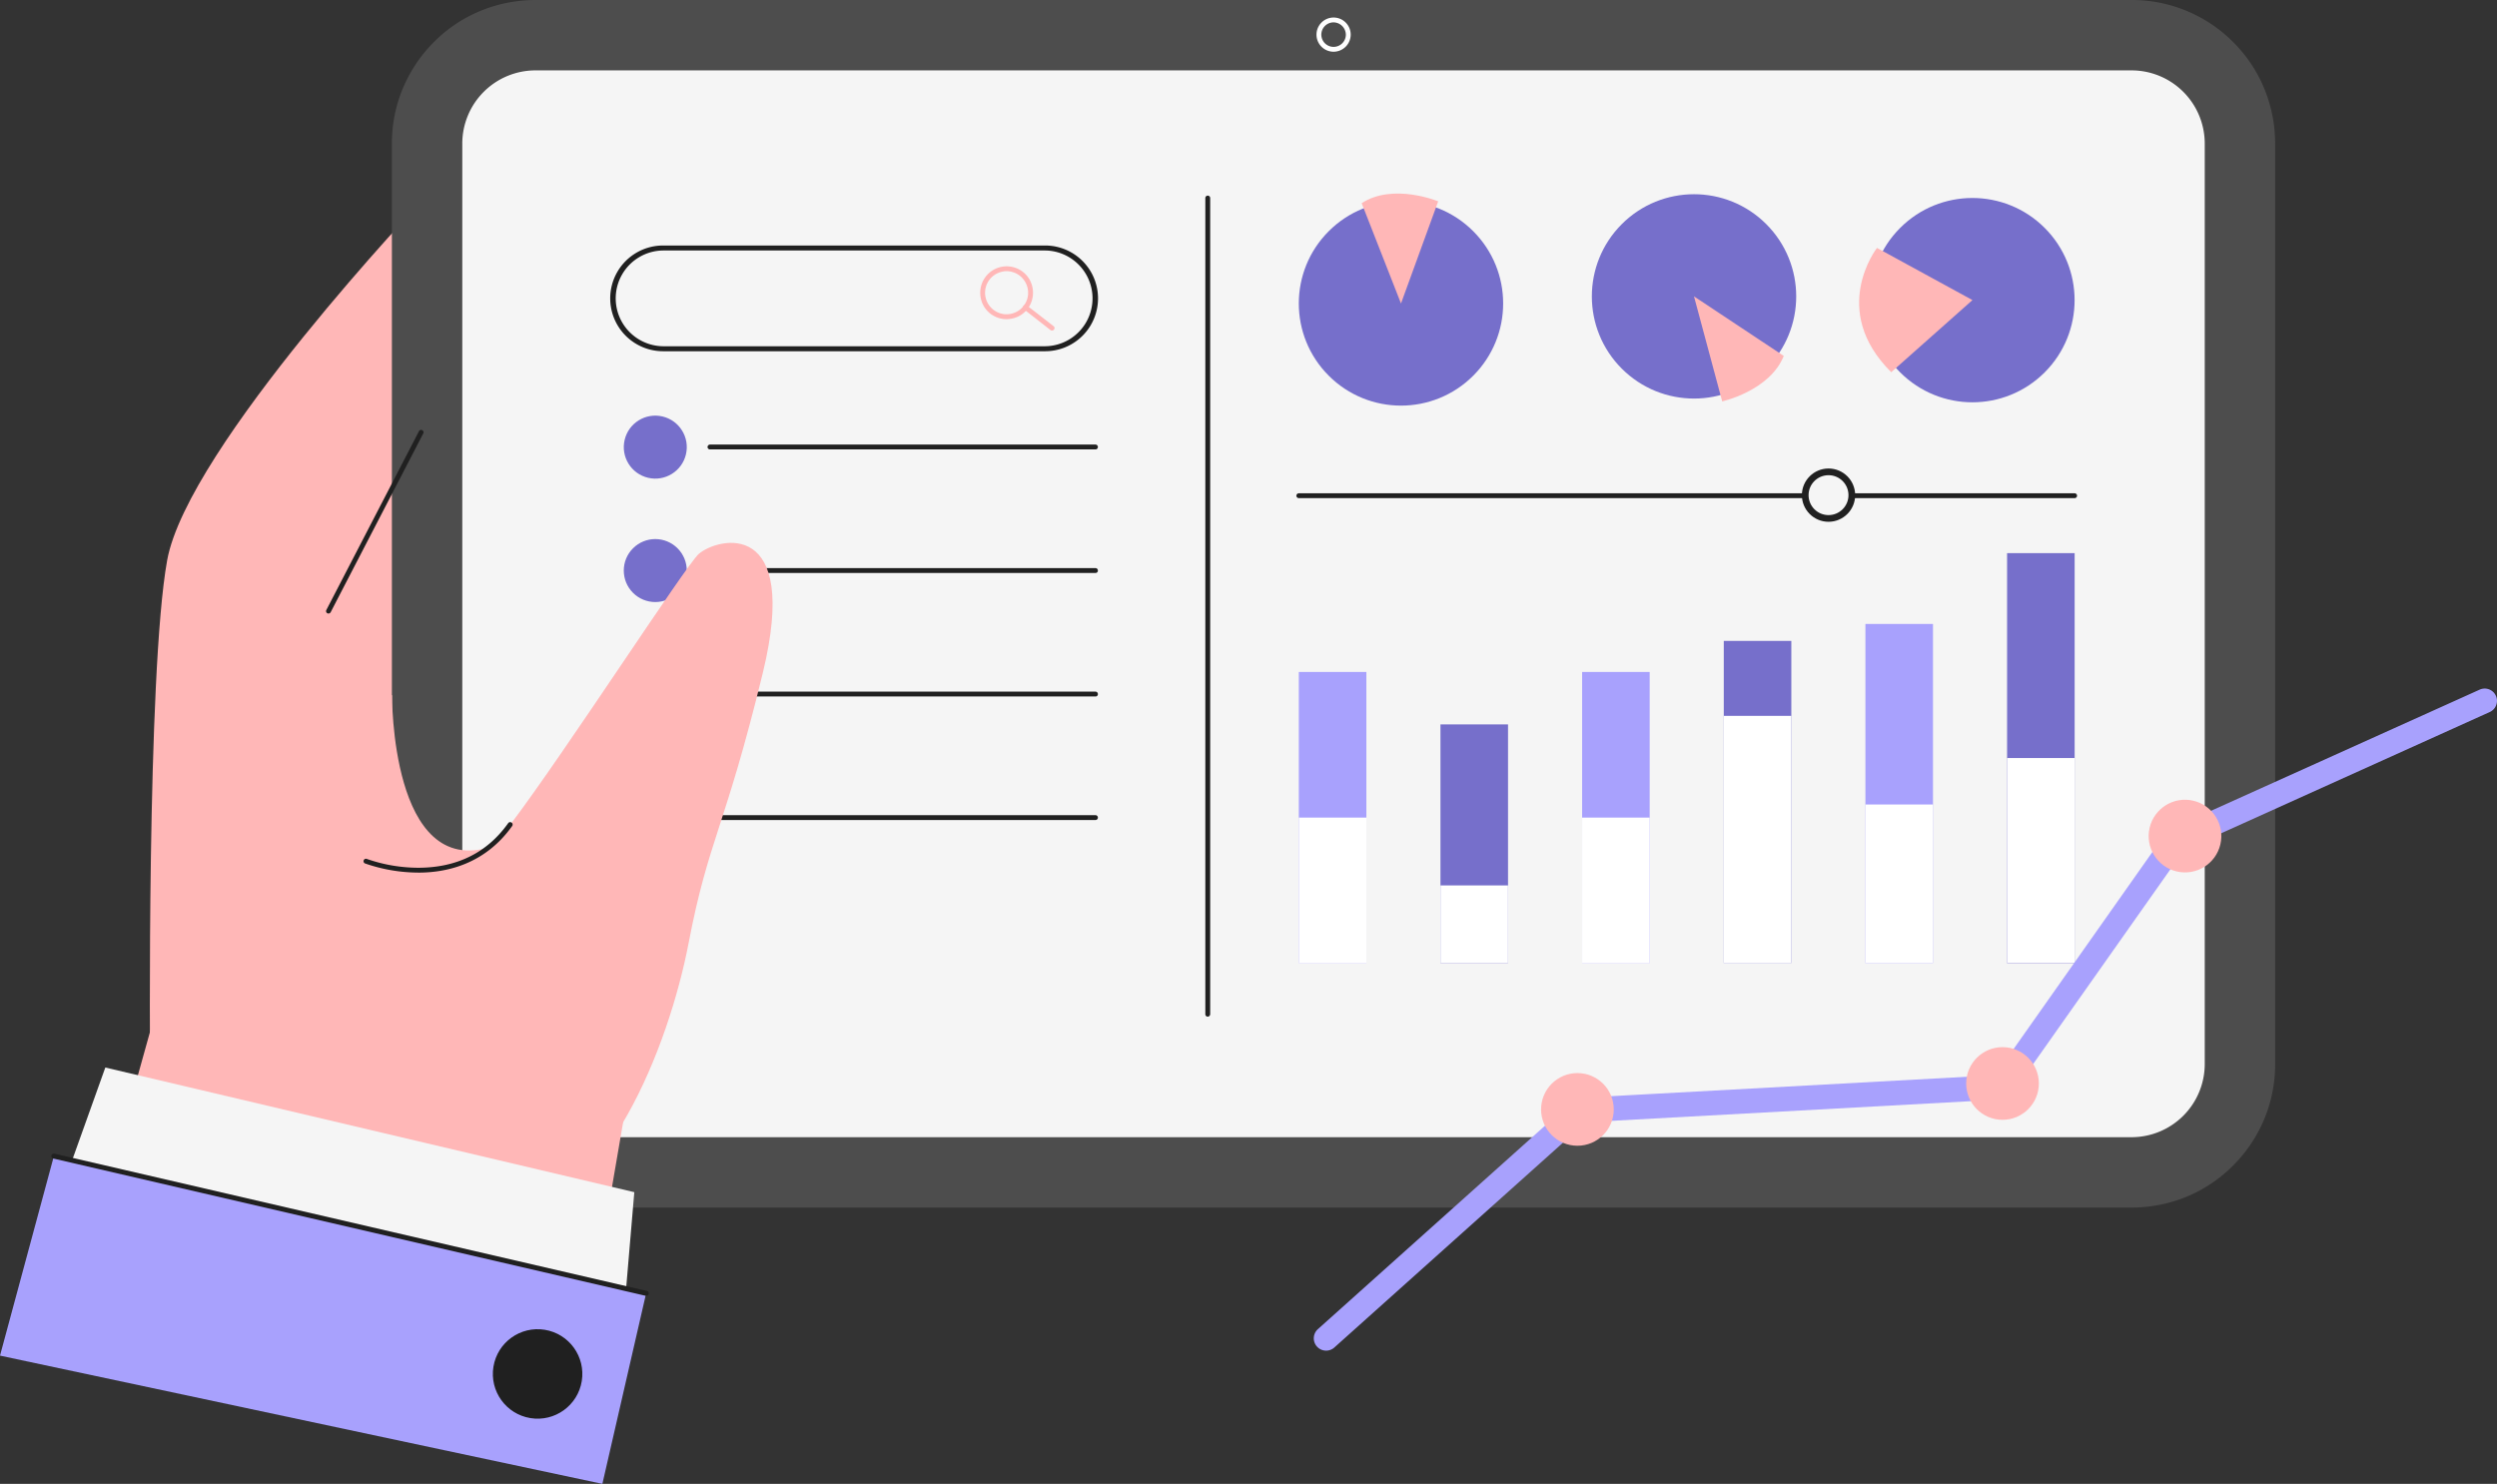
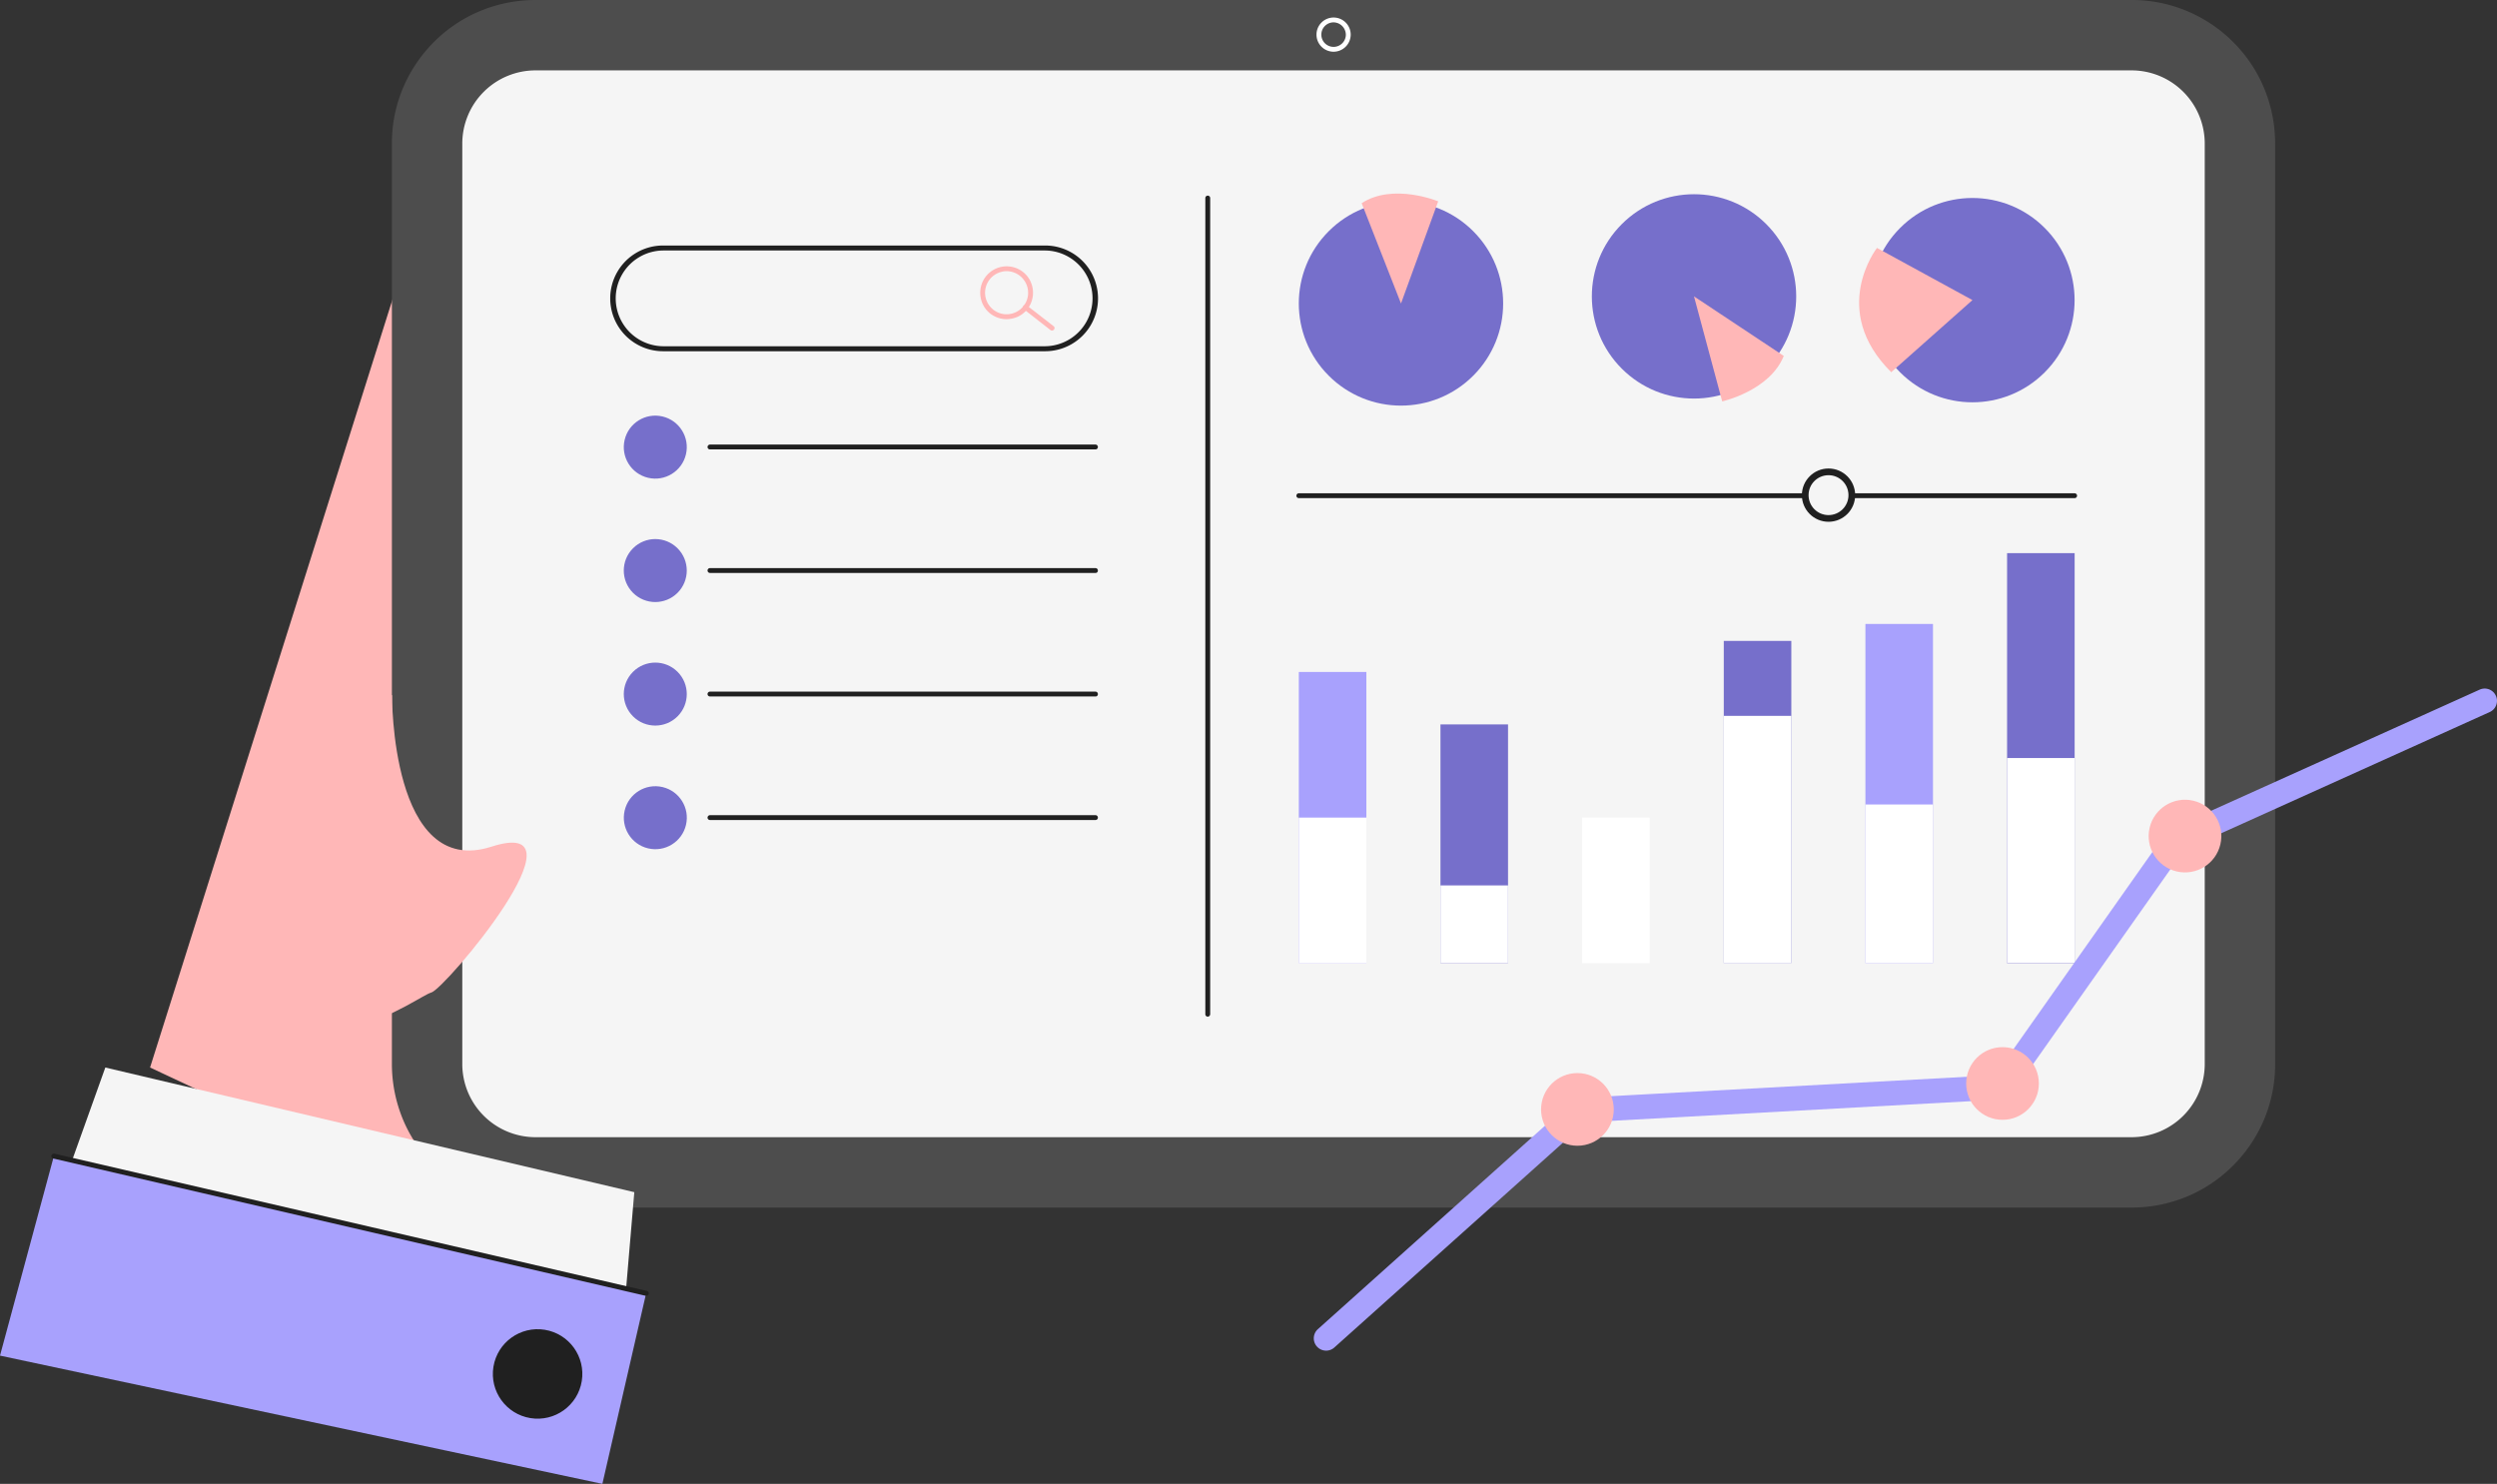
<svg xmlns="http://www.w3.org/2000/svg" width="460.658" height="273.79">
  <rect width="100%" height="100%" fill="#333333" stroke="none" />
-   <path data-name="Path 13900" d="M27.684 196.969s-.631-72.72 3.155-93.594S78.32 36.518 78.32 36.518l29.1 117.045-30.681 66.41z" fill="#ffb7b7" />
+   <path data-name="Path 13900" d="M27.684 196.969S78.32 36.518 78.32 36.518l29.1 117.045-30.681 66.41z" fill="#ffb7b7" />
  <g data-name="Group 688">
    <g data-name="Group 660">
      <path data-name="Path 13901" d="M98.8 216.319a20.017 20.017 0 01-20.007-20.007V26.501A20.017 20.017 0 0198.8 6.494h294.428a20.017 20.017 0 0120.007 20.007v169.811a20.017 20.017 0 01-20.007 20.007z" fill="#f5f5f5" />
      <path data-name="Path 13902" d="M393.228 12.987A13.509 13.509 0 01406.741 26.5v169.812a13.509 13.509 0 01-13.513 13.513H98.799a13.509 13.509 0 01-13.513-13.513V26.5a13.509 13.509 0 0113.513-13.513zm0-12.987H98.799a26.756 26.756 0 00-10.332 2.077 26.126 26.126 0 00-8.413 5.679 26.557 26.557 0 00-5.679 8.413A26.283 26.283 0 0072.299 26.5v169.812a26.756 26.756 0 002.077 10.332 26.126 26.126 0 005.679 8.413 26.551 26.551 0 008.413 5.679 26.282 26.282 0 0010.332 2.077h294.428a26.757 26.757 0 0010.332-2.077 26.123 26.123 0 008.413-5.679 26.551 26.551 0 005.679-8.413 26.281 26.281 0 002.077-10.332V26.5a26.756 26.756 0 00-2.077-10.332 26.126 26.126 0 00-5.679-8.413 26.336 26.336 0 00-18.745-7.756z" fill="#4d4d4d" />
    </g>
    <g data-name="Group 661" transform="translate(231.801 29.331)">
      <circle data-name="Ellipse 21" cx="18.85" cy="18.85" r="18.85" transform="rotate(-45 32.18 13.329)" fill="#766fcb" />
      <path data-name="Path 13903" d="M26.661 26.668l6.862-18.85s-8.308-3.444-14.118.342z" fill="#ffb7b7" />
    </g>
    <g data-name="Group 662" transform="translate(285.864 28.029)">
      <circle data-name="Ellipse 22" cx="18.85" cy="18.85" r="18.85" transform="rotate(-45 32.18 13.329)" fill="#766fcb" />
      <path data-name="Path 13904" d="M26.651 26.655l5.205 19.376s8.781-1.946 11.357-8.387z" fill="#ffb7b7" />
    </g>
    <g data-name="Group 663" transform="translate(337.223 28.721)">
      <circle data-name="Ellipse 23" cx="18.85" cy="18.85" r="18.85" transform="rotate(-45 32.18 13.329)" fill="#766fcb" />
      <path data-name="Path 13905" d="M26.666 26.647L9.051 17.025S.112 28.488 11.68 39.95z" fill="#ffb7b7" />
    </g>
    <g data-name="Group 668">
      <g data-name="Group 664">
        <path data-name="Path 13906" d="M192.815 64.807H122.33a9.754 9.754 0 010-19.508h70.485a9.754 9.754 0 010 19.508zM122.33 46.219a8.834 8.834 0 000 17.667h70.485a8.834 8.834 0 000-17.667z" fill="#202020" />
      </g>
      <g data-name="Group 667">
        <g data-name="Group 665">
          <path data-name="Path 13907" d="M185.689 58.891a4.859 4.859 0 01-2.392-.631 4.777 4.777 0 01-2.287-2.944 4.88 4.88 0 017.1-5.547 4.778 4.778 0 012.287 2.945 4.919 4.919 0 01-.447 3.707 4.777 4.777 0 01-2.945 2.287 5.657 5.657 0 01-1.316.183zm.026-8.86a3.818 3.818 0 00-1.078.158 3.973 3.973 0 00-.894 7.282 3.917 3.917 0 003.023.368 3.965 3.965 0 002.392-1.867 3.917 3.917 0 00.368-3.023 4 4 0 00-3.812-2.918z" fill="#ffb7b7" />
        </g>
        <g data-name="Group 666">
          <path data-name="Path 13908" d="M194.077 60.995a.438.438 0 01-.289-.105l-4.89-3.812a.45.45 0 11.552-.71l4.916 3.812a.435.435 0 01.079.631.5.5 0 01-.368.184z" fill="#ffb7b7" />
        </g>
      </g>
    </g>
    <g data-name="Group 675">
      <g data-name="Group 669">
        <path data-name="Rectangle 214" fill="#a8a1fd" d="M239.612 123.986h12.462v53.712h-12.462z" />
        <path data-name="Rectangle 215" fill="#fff" d="M239.612 150.855h12.462v26.869h-12.462z" />
      </g>
      <g data-name="Group 670">
        <path data-name="Rectangle 216" fill="#766fcb" d="M265.745 133.661h12.462v44.037h-12.462z" />
        <path data-name="Rectangle 217" fill="#fff" d="M265.745 163.369h12.462v14.328h-12.462z" />
      </g>
      <g data-name="Group 671">
-         <path data-name="Rectangle 218" fill="#a8a1fd" d="M291.878 123.986h12.462v53.712h-12.462z" />
        <path data-name="Rectangle 219" fill="#fff" d="M291.878 150.855h12.462v26.869h-12.462z" />
      </g>
      <g data-name="Group 672">
        <path data-name="Rectangle 220" fill="#766fcb" d="M370.276 102.06h12.462v75.664h-12.462z" />
        <path data-name="Rectangle 221" fill="#fff" d="M370.276 139.866h12.462v37.832h-12.462z" />
      </g>
      <g data-name="Group 673">
        <path data-name="Rectangle 222" fill="#766fcb" d="M318.01 118.255h12.462v59.443H318.01z" />
        <path data-name="Rectangle 223" fill="#fff" d="M318.01 132.084h12.462v45.64H318.01z" />
      </g>
      <g data-name="Group 674">
        <path data-name="Rectangle 224" fill="#a8a1fd" d="M344.143 115.126h12.462v62.572h-12.462z" />
        <path data-name="Rectangle 225" fill="#fff" d="M344.143 148.436h12.462v29.261h-12.462z" />
      </g>
    </g>
    <g data-name="Group 677" transform="translate(239.165 86.443)">
      <g data-name="Group 676">
        <path data-name="Path 13909" d="M143.573 5.469H.447a.447.447 0 110-.894h143.126a.447.447 0 010 .894z" fill="#202020" />
      </g>
      <circle data-name="Ellipse 24" cx="4.916" cy="4.916" r="4.916" transform="translate(93.253)" fill="#202020" />
      <circle data-name="Ellipse 25" cx="3.681" cy="3.681" r="3.681" transform="translate(94.488 1.236)" fill="#f5f5f5" />
    </g>
    <g data-name="Group 679" transform="translate(113.901 75.511)">
      <circle data-name="Ellipse 26" cx="5.81" cy="5.81" r="5.81" transform="rotate(-76.714 7.145 5.654)" fill="#766fcb" />
      <g data-name="Group 678">
        <path data-name="Path 13910" d="M88.22 7.41H17.078a.443.443 0 01-.447-.447.461.461 0 01.447-.447h71.116a.443.443 0 01.447.447.438.438 0 01-.421.447z" fill="#202020" />
      </g>
    </g>
    <g data-name="Group 681" transform="translate(112.672 97.057)">
      <circle data-name="Ellipse 27" cx="5.81" cy="5.81" r="5.81" transform="rotate(-45 9.919 4.109)" fill="#766fcb" />
      <g data-name="Group 680">
        <path data-name="Path 13911" d="M89.45 8.658H18.308a.447.447 0 010-.894h71.116a.443.443 0 01.447.447.421.421 0 01-.421.447z" fill="#202020" />
      </g>
    </g>
    <g data-name="Group 683" transform="translate(112.674 119.849)">
      <circle data-name="Ellipse 28" cx="5.81" cy="5.81" r="5.81" transform="rotate(-45 9.919 4.109)" fill="#766fcb" />
      <g data-name="Group 682">
        <path data-name="Path 13912" d="M89.447 8.659H18.305a.447.447 0 010-.894h71.116a.443.443 0 01.447.447.421.421 0 01-.421.447z" fill="#202020" />
      </g>
    </g>
    <g data-name="Group 685" transform="translate(113.908 143.888)">
      <circle data-name="Ellipse 29" cx="5.81" cy="5.81" r="5.81" transform="rotate(-76.714 7.145 5.654)" fill="#766fcb" />
      <g data-name="Group 684">
        <path data-name="Path 13913" d="M88.214 7.414H17.072a.443.443 0 01-.447-.447.461.461 0 01.447-.447h71.116a.443.443 0 01.447.447.438.438 0 01-.421.447z" fill="#202020" />
      </g>
    </g>
    <g data-name="Group 686">
      <path data-name="Path 13914" d="M222.812 187.583a.443.443 0 01-.447-.447V36.544a.447.447 0 01.894 0v150.592a.461.461 0 01-.447.447z" fill="#202020" />
    </g>
    <g data-name="Group 687">
      <path data-name="Path 13915" d="M246.027 9.544a3.155 3.155 0 113.155-3.155 3.164 3.164 0 01-3.155 3.155zm0-5.416a2.261 2.261 0 102.261 2.261 2.3 2.3 0 00-2.261-2.261z" fill="#fff" />
    </g>
  </g>
-   <path data-name="Path 13916" d="M71.589 167.786s12.541-2.445 22.557-15.643c10.017-13.224 32.469-47.98 34.782-49.952 3.523-3.023 18.8-6.73 11.778 22.058-7.02 28.814-9.99 30.55-13.671 49.768s-15.433 48.611-32.89 49.873-37.252-9.333-22.556-56.104z" fill="#ffb7b7" />
  <path data-name="Path 13917" d="M72.325 128.245s-.263 33.968 18.351 27.973c18.64-5.994-8.6 26.291-11.121 26.922s-22.794 16.458-28.473-4.128c-5.705-20.559-3.786-39.383 0-41.381 3.813-1.946 21.243-9.386 21.243-9.386z" fill="#ffb7b7" />
  <g data-name="Group 689">
-     <path data-name="Path 13918" d="M60.6 113.207a.62.62 0 01-.21-.053.439.439 0 01-.184-.6l17.089-32.995a.447.447 0 01.789.421l-17.089 32.995a.489.489 0 01-.395.232z" fill="#202020" />
-   </g>
+     </g>
  <g data-name="Group 690">
-     <path data-name="Path 13919" d="M77.215 161.004a30.285 30.285 0 01-9.859-1.683.449.449 0 11.315-.841 28.949 28.949 0 009.517 1.63h.053c7.072-.026 12.646-2.787 16.51-8.229a.452.452 0 01.736.526c-5.048 7.1-12.173 8.6-17.273 8.6z" fill="#202020" />
-   </g>
-   <path data-name="Path 13920" d="M117.756 190.765l-10.332 60.153-90.519-21.901 13.934-49.979z" fill="#ffb7b7" />
+     </g>
  <path data-name="Path 13921" d="M11.2 219.969l8.229-23 97.591 23-2.077 24.424z" fill="#f5f5f5" />
  <path data-name="Path 13922" d="M111.13 273.79L0 250.129l9.938-36.807L119.2 238.64z" fill="#a8a1fd" />
  <g data-name="Group 691">
    <path data-name="Path 13923" d="M119.202 239.086h-.105L9.86 213.768a.46.46 0 11.21-.894l109.264 25.318a.461.461 0 01.342.552.505.505 0 01-.474.342z" fill="#202020" />
  </g>
  <g data-name="Group 693">
    <g data-name="Group 692">
      <circle data-name="Ellipse 30" cx="8.255" cy="8.255" r="8.255" transform="rotate(-80.782 197.848 77.447)" fill="#202020" />
    </g>
  </g>
  <g data-name="Group 695" transform="translate(242.369 127.042)">
    <g data-name="Group 694">
      <path data-name="Path 13924" d="M2.265 122.167a2.274 2.274 0 01-1.5-3.97l46.981-42.091a2.283 2.283 0 011.393-.578l76.558-4.18 31.47-44.667a2.152 2.152 0 01.92-.763l57-25.712a2.265 2.265 0 111.867 4.128l-56.42 25.476-31.759 45.062a2.168 2.168 0 01-1.735.946l-76.847 4.206-46.4 41.565a2.259 2.259 0 01-1.528.578z" fill="#a8a1fd" />
    </g>
    <circle data-name="Ellipse 31" cx="6.704" cy="6.704" r="6.704" transform="translate(41.937 70.953)" fill="#ffb7b7" />
    <circle data-name="Ellipse 32" cx="6.704" cy="6.704" r="6.704" transform="translate(120.362 66.168)" fill="#ffb7b7" />
    <circle data-name="Ellipse 33" cx="6.704" cy="6.704" r="6.704" transform="rotate(-76.714 96.682 -80.352)" fill="#ffb7b7" />
  </g>
</svg>